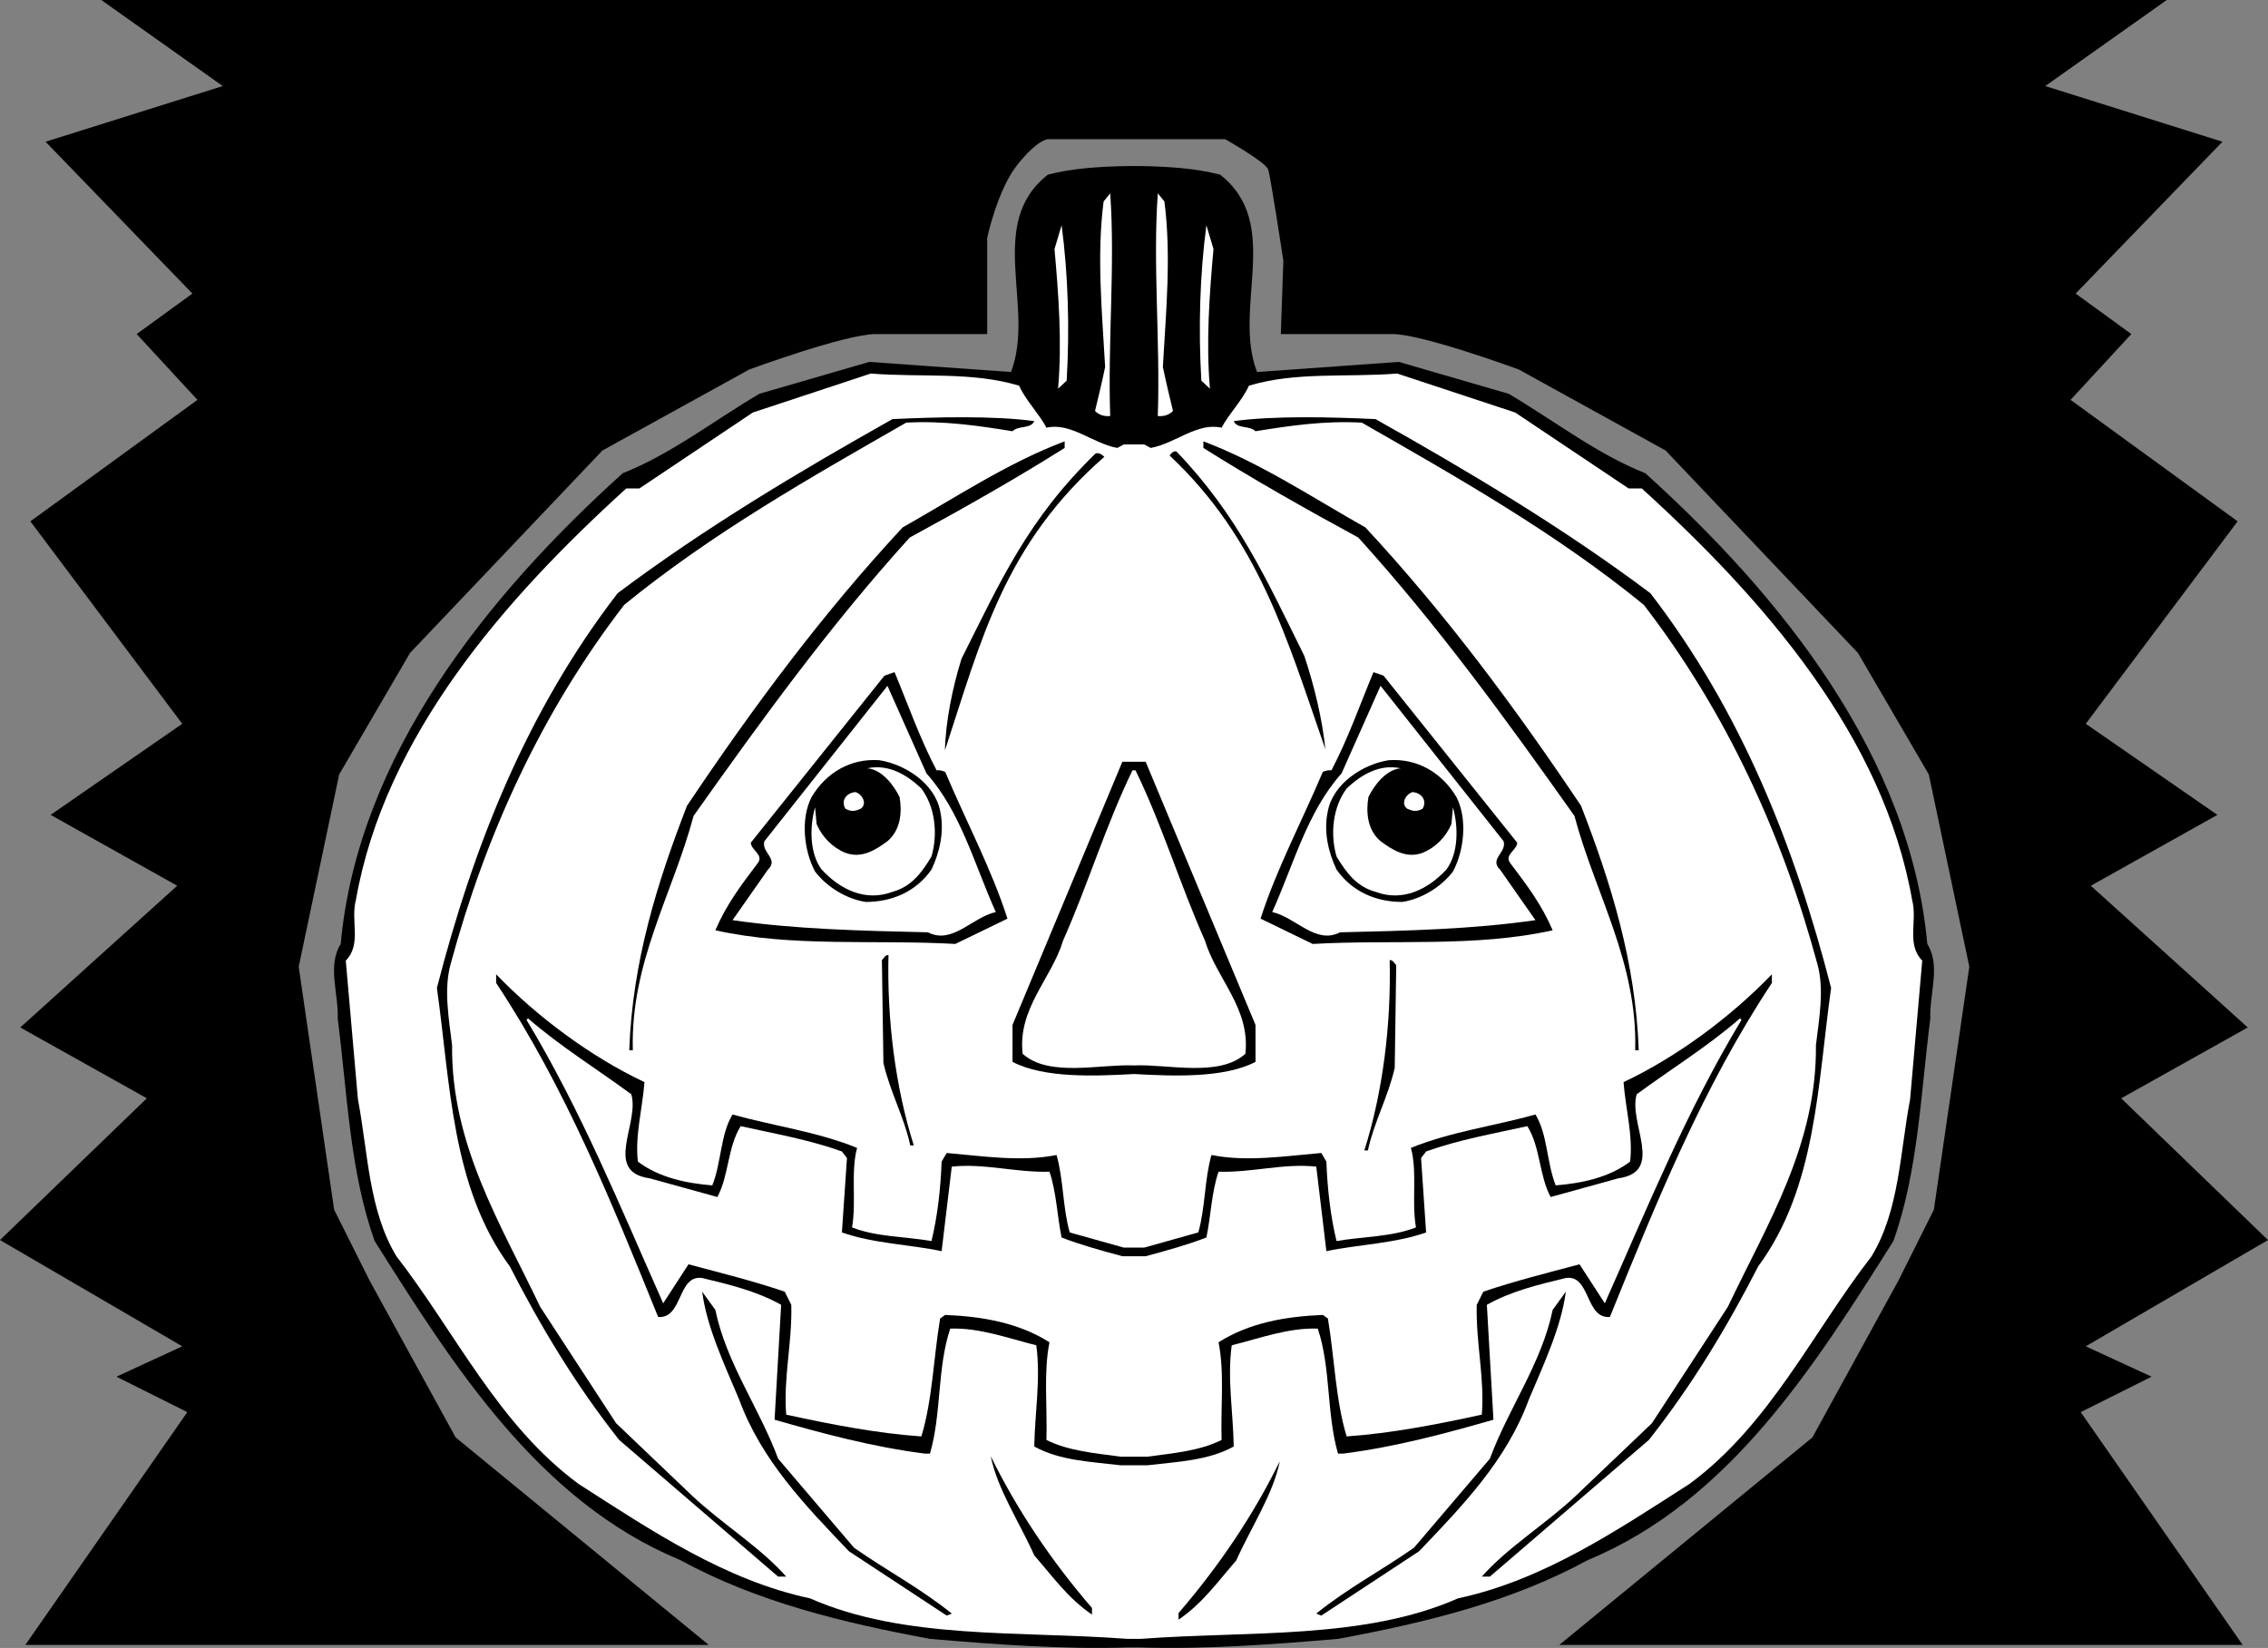
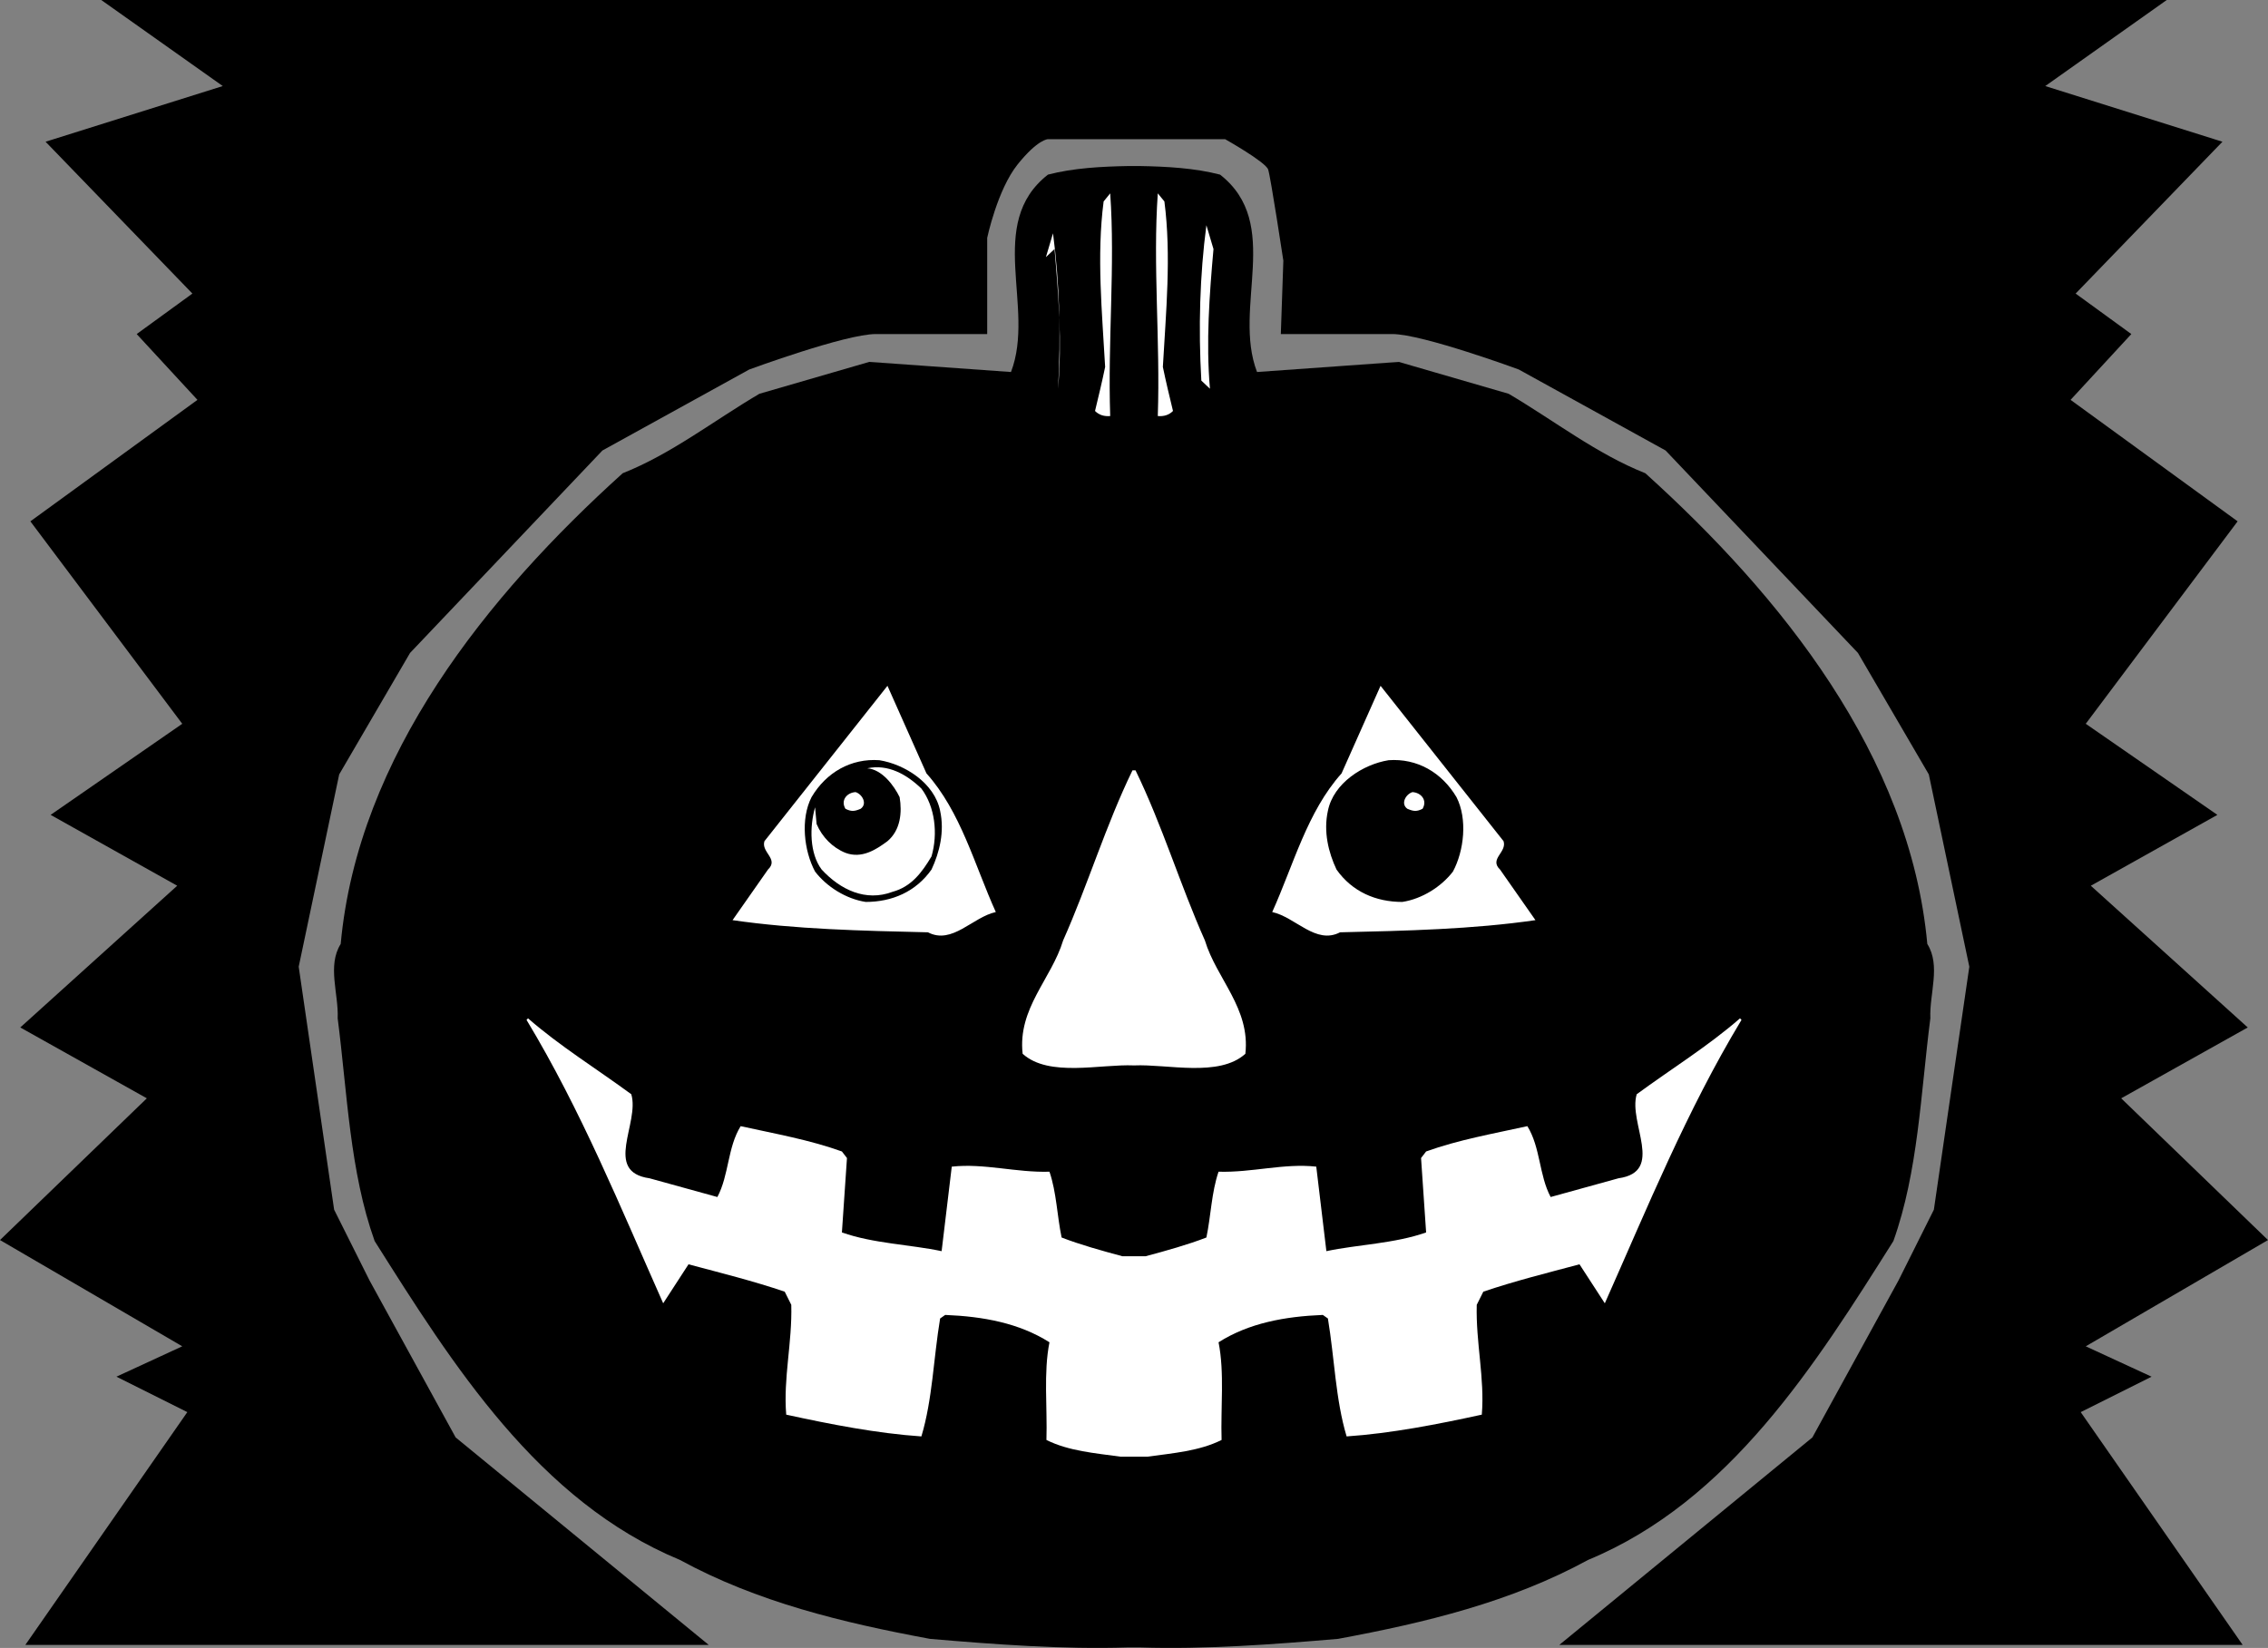
<svg xmlns="http://www.w3.org/2000/svg" width="358.402" height="260.474">
  <rect width="100%" height="100%" fill="#808080" stroke="none" />
  <path d="M178.164 260.402c-10.16.32-20.96-.48-31.203-1.359-13.84-2.563-27.36-5.84-39.52-12.48-22.398-9.282-35.918-30.88-48.238-50.399-3.922-10.96-4.32-23.363-5.84-35.203.16-3.918-1.68-8.32.477-11.758 2.723-29.762 23.203-55.121 44.562-74.402 7.68-3.04 14.399-8.32 21.602-12.559l17.36-5.039 22.398 1.598c3.922-10.238-4.078-23.438 5.84-31.2 4-1.038 8.402-1.28 12.8-1.359h1.602c4.398.078 8.797.32 12.797 1.36 9.922 7.761 1.922 20.96 5.84 31.199l22.402-1.598 17.36 5.04c7.199 4.237 13.921 9.519 21.6 12.558 21.36 19.281 41.84 44.64 44.56 74.402 2.16 3.438.32 7.84.48 11.758-1.52 11.84-1.922 24.242-5.84 35.203-12.32 19.52-25.84 41.117-48.242 50.399-12.16 6.64-25.68 9.917-39.52 12.48-10.238.879-21.039 1.68-31.199 1.36h-2.078" />
  <path fill="#fff" d="M184.004 31.84c1.117 8.562.238 17.601-.242 26.16.48 2.32 1.039 4.64 1.601 6.96-.64.642-1.441.88-2.402.802.402-11.922-.797-23.84 0-35.2l1.043 1.278m7.758 7.523c-.64 7.2-1.2 14.719-.559 22.078l-1.36-1.28c-.48-8.24-.241-16.72.798-24.56l1.12 3.762" />
-   <path fill="#fff" d="M180.242 259.043c17.04-1.281 35.281.16 50.16-6.402 13.442-2.88 24.961-10.637 36.563-18.079 12.719-9.359 19.437-23.921 28.797-36 4.402-7.28 4.48-16.398 6.082-24.8l1.918-21.922c-2.559-2.637-.719-6.238-1.598-9.598-4.562-25.922-23.441-47.52-42.723-65.039h-2.078l-17.922-12-18.64-6.16c-8.16.637-16-.32-23.438 1.918-1.039 2.32-3.199 4.48-4.32 6.64-3.84-.878-7.281 2.481-11.2 3.2l-1.042-.559h-3.2l-1.039.559c-3.921-.719-7.359-4.078-11.199-3.2-1.12-2.16-3.281-4.32-4.32-6.64-7.441-2.238-15.281-1.281-23.441-1.918l-18.641 6.16-17.918 12h-2.082c-19.277 17.52-38.16 39.117-42.719 65.04-.879 3.359.961 6.96-1.601 9.597l1.922 21.922c1.601 8.402 1.68 17.52 6.078 24.8 9.363 12.079 16.082 26.641 28.8 36 11.602 7.442 23.121 15.2 36.563 18.079 14.879 6.562 33.117 5.12 50.16 6.402h2.078" />
-   <path fill="#fff" d="M174.402 31.84c-1.12 8.562-.238 17.601.239 26.16-.477 2.32-1.04 4.64-1.598 6.96.64.642 1.437.88 2.398.802-.398-11.922.801-23.84 0-35.2l-1.039 1.278m-7.762 7.523c.641 7.2 1.204 14.719.563 22.078l1.36-1.28c.48-8.24.238-16.72-.801-24.56l-1.121 3.762" />
+   <path fill="#fff" d="M174.402 31.84c-1.12 8.562-.238 17.601.239 26.16-.477 2.32-1.04 4.64-1.598 6.96.64.642 1.437.88 2.398.802-.398-11.922.801-23.84 0-35.2l-1.039 1.278m-7.762 7.523c.641 7.2 1.204 14.719.563 22.078c.48-8.24.238-16.72-.801-24.56l-1.121 3.762" />
  <path d="M141.043 66.242c-14.8 8.32-29.68 17.2-43.441 27.52-14.399 18.718-22.801 40-28.559 62.398 2.16 15.363 2.32 31.524 11.52 44.004 4.878 9.52 10.398 18.719 17.28 27.438l25.118 21.601h1.281c-4.078-4.64-10.238-8.402-14.879-12.8l-12-11.442-12-18.399c-6.242-13.12-14.082-25.601-13.922-41.359-.48-4.082-1.359-8.723-.238-12.8 5.52-20.403 14.32-39.762 27.438-56.801 13.921-11.36 29.363-20.082 44.562-28.801 5.918-.32 11.36.48 16.8 1.36.958-.958 2.88-.321 3.438-1.598-6.48-.883-15.437-.641-22.398-.32" />
-   <path d="M142.64 83.363c-12.636 13.598-23.68 28.477-34.077 44-4.72 12.16-8.641 24.719-9.122 38.64h.563c-.402-13.843 6.32-24.722 9.598-37.042 10.878-15.36 21.68-30.238 34.16-44 8.242-4.48 16.48-9.121 24.48-14.16v-1.04c-8.96 3.36-17.36 8.962-25.601 13.602m30.507-11.703c-10.78 10.457-15.082 20.297-21.203 32.457-1.457 4.649-2.527 10.07-2.62 14.485 5.73-17.43 9.35-32.536 25.187-46.399-.196-.156-.68-.7-1.364-.543" />
  <path d="M118.64 133.203c.083 1.2 2.083 1.918 1.122 3.2-2.719 3.597-4.961 6.558-6.719 10.64 12.16 2.719 25.281 1.437 37.918 2.16l8.242-4c-2.48-7.762-6.562-15.441-9.84-23.203-.48-.16-.883-.32-1.36-.238-2.64-5.04-4.48-10.32-6.64-15.52l-1.601.559-21.121 26.402" />
  <path fill="#fff" d="M120.8 132.96c-.558 1.763 2.321 2.802.563 4.481l-5.601 8c9.922 1.442 20.402 1.68 30.879 1.922 3.84 2 7.043-2.402 10.722-3.203-3.36-7.437-5.52-15.84-10.96-21.918l-6.16-13.84-19.442 24.559" />
  <path d="M128.242 126c-1.762 3.441-1.199 8.48.559 11.762 1.84 2.398 4.883 4.32 8 4.8 4.16 0 7.922-1.601 10.402-5.12 1.277-2.72 2.078-6 1.36-9.282-.88-4.398-5.602-7.36-9.602-8-4.48-.32-8.399 1.922-10.719 5.84" />
  <path fill="#fff" d="M137.043 121.441c2.32.16 4.238 2.72 5.121 4.559.399 2.402.16 5.203-1.922 6.96-1.84 1.364-4.078 2.802-6.64 1.84-2-.8-3.68-2.476-4.559-4.558l-.242-2.64c-.88 3.12-.88 7.28 1.043 9.84 2.957 3.199 6.957 5.12 11.199 3.519 2.96-.8 4.64-3.04 6.16-5.598 1.04-3.601.559-7.843-1.601-10.722-2.32-2.239-5.278-3.918-8.559-3.2" />
  <path fill="#fff" d="M133.602 127.84c.96.48 1.441.402 2.402 0 1.117-.797.238-2.32-.8-2.637-1.36.078-2.403 1.277-1.602 2.637" />
  <path d="m139.363 151.762.239 16.242c1.039 4.558 3.28 8.558 4.242 13.039h.558c-2.96-9.36-4.238-20-4-30.082-.48-.078-.718.48-1.039.8" />
  <path d="m177.602 197.203-8.559-2.402c-1.121-3.918-.961-8.32-2.082-12.238-5.598 1.12-11.758.16-17.36-.32l-.8 1.359c-.16 4.32-.637 8.562-1.598 12.562-4.16-.723-8.723-.64-12.562-2.16.722-4-.239-8.723.8-12.563-6.238-2.558-13.437-3.52-19.68-5.28-1.917 3.12-1.757 7.6-3.198 11.202-4-.32-8.399-1.199-11.762-3.761-.477-4.16.722-8.32 1.043-12.559-8.48-4-16.961-10.32-23.442-17.043v1.363c10.961 16.559 18.239 34.64 25.602 52.801 3.918.316 3.039-6.723 6.957-6.16 4.32 1.039 8.64 2.078 12.48 4.238l-1.039 18.16c7.52 2.16 15.52 4.32 23.762 5.36h.797c1.84-6.32 1.121-13.598 3.203-19.758 4.637-.16 9.117 1.52 13.598 2.637.718 5.363-.239 10.722-.32 16 4.081 2.242 8.96 2.402 13.601 2.96h4.32c4.64-.558 9.52-.718 13.598-2.96-.078-5.278-1.04-10.637-.32-16 4.48-1.118 8.96-2.797 13.601-2.637 2.082 6.16 1.36 13.437 3.2 19.758h.8c8.238-1.04 16.238-3.2 23.762-5.36l-1.043-18.16c3.84-2.16 8.16-3.199 12.48-4.238 3.922-.563 3.04 6.476 6.961 6.16 7.36-18.16 14.641-36.242 25.602-52.8V154c-6.48 6.723-14.961 13.043-23.442 17.043.32 4.238 1.52 8.398 1.04 12.559-3.36 2.562-7.758 3.441-11.758 3.761-1.442-3.601-1.281-8.082-3.203-11.203-6.239 1.762-13.438 2.723-19.68 5.281 1.043 3.84.082 8.563.8 12.563-3.84 1.52-8.398 1.437-12.558 2.16-.96-4-1.441-8.242-1.601-12.562l-.801-1.36c-5.598.48-11.758 1.442-17.36.32-1.117 3.918-.96 8.32-2.078 12.239l-8.562 2.402h-3.2" />
  <path d="M116.8 221.203c3.524 9.598 10.403 16.719 17.364 24l15.438 10.16.8-.32c-4.96-4-10.16-6.719-15.441-10.402l-12-14.079c-2.957-8-8.16-15.039-9.918-23.519l-2.082-2.879c.723 5.598 3.52 11.52 5.84 17.04M217.363 66.242c14.801 8.32 29.68 17.2 43.438 27.52 14.402 18.718 22.8 40 28.562 62.398-2.16 15.363-2.32 31.524-11.52 44.004-4.878 9.52-10.402 18.719-17.28 27.438l-25.122 21.601h-1.277c4.078-4.64 10.238-8.402 14.879-12.8l12-11.442 12-18.399c6.238-13.12 14.078-25.601 13.922-41.359.476-4.082 1.36-8.723.238-12.8-5.52-20.403-14.32-39.762-27.441-56.801-13.918-11.36-29.36-20.082-44.559-28.801-5.922-.32-11.36.48-16.8 1.36-.962-.958-2.88-.321-3.442-1.598 6.48-.883 15.441-.641 22.402-.32" />
  <path d="M215.762 83.363c12.64 13.598 23.68 28.477 34.082 44 4.719 12.16 8.636 24.719 9.117 38.64h-.559c.399-13.843-6.32-24.722-9.601-37.042-10.88-15.36-21.68-30.238-34.16-44-8.239-4.48-16.477-9.121-24.477-14.16v-1.04c8.957 3.36 17.36 8.962 25.598 13.602m-29.864-12.011c9.696 10.078 14.22 20.195 20.22 32.324 1.57 4.691 2.886 10.207 3.32 14.746-6.11-17.578-10.497-33.164-24.61-46.422.145-.172.5-.762 1.07-.648" />
  <path d="M239.762 133.203c-.078 1.2-2.078 1.918-1.121 3.2 2.722 3.597 4.96 6.558 6.722 10.64-12.16 2.719-25.281 1.437-37.922 2.16l-8.238-4c2.48-7.762 6.559-15.441 9.84-23.203.48-.16.879-.32 1.36-.238 2.64-5.04 4.48-10.32 6.64-15.52l1.598.559 21.12 26.402" />
  <path fill="#fff" d="M237.602 132.96c.562 1.763-2.32 2.802-.559 4.481l5.598 8c-9.918 1.442-20.399 1.68-30.88 1.922-3.84 2-7.038-2.402-10.718-3.203 3.36-7.437 5.52-15.84 10.96-21.918l6.161-13.84 19.438 24.559" />
  <path d="M230.164 126c1.758 3.441 1.2 8.48-.562 11.762-1.84 2.398-4.88 4.32-8 4.8-4.16 0-7.918-1.601-10.399-5.12-1.281-2.72-2.082-6-1.36-9.282.88-4.398 5.598-7.36 9.598-8 4.48-.32 8.403 1.922 10.723 5.84" />
-   <path fill="#fff" d="M221.363 121.441c-2.32.16-4.242 2.72-5.12 4.559-.4 2.402-.161 5.203 1.921 6.96 1.84 1.364 4.078 2.802 6.637 1.84 2-.8 3.68-2.476 4.562-4.558l.239-2.64c.878 3.12.878 7.28-1.04 9.84-2.96 3.199-6.96 5.12-11.199 3.519-2.96-.8-4.64-3.04-6.16-5.598-1.039-3.601-.562-7.843 1.598-10.722 2.32-2.239 5.281-3.918 8.562-3.2" />
  <path fill="#fff" d="M224.8 127.84c-.956.48-1.437.402-2.398 0-1.12-.797-.238-2.32.801-2.637 1.36.078 2.399 1.277 1.598 2.637" />
-   <path d="m220.64 152.563-.238 16.238c-1.039 4.562-3.28 8.562-4.238 13.039h-.562c2.96-9.36 4.242-20 4-30.078.48-.082.722.48 1.039.8m20.961 68.641c-3.52 9.598-10.399 16.719-17.36 24l-15.441 10.16-.797-.32c4.957-4 10.16-6.719 15.437-10.402l12-14.079c2.961-8 8.16-15.039 9.922-23.519l2.078-2.879c-.718 5.598-3.52 11.52-5.84 17.04m-46.238 25.436c-3.12 3.602-5.36 6.801-9.12 9.364v-1.043c6.48-7.52 11.839-15.52 16-24-1.04 5.203-4.56 10.48-6.88 15.68m-18-126.239-17.36 41.602v5.836c5.04 2.64 13.278 2.242 19.2 1.922 5.918.32 14.16.718 19.2-1.922v-5.836l-17.36-41.602h-3.68m-13.922 125.442c3.121 3.597 5.36 6.797 9.121 9.36v-1.04c-6.48-7.523-11.84-15.523-16-24 1.04 5.2 4.56 10.477 6.88 15.68" />
  <path fill="#fff" d="M177.363 198.563c-3.281-.88-6.722-1.84-9.601-2.961-.719-3.438-.801-7.122-1.918-10.399-5.281.16-10.32-1.363-15.442-.8l-1.601 13.359c-4.88-1.04-10.797-1.2-15.758-2.961l.8-11.758-.8-1.04c-5.121-1.843-10.563-2.8-16-4-2.082 3.36-1.84 7.759-3.68 11.2l-10.722-2.96c-7.36-1.04-1.52-8.72-2.88-13.282-5.437-4-11.28-7.598-16.32-12l-.238.242c8.64 14.32 14.879 29.68 21.598 44.8l4-6.163c5.12 1.363 10.242 2.64 15.203 4.324l1.039 2.078c.16 6-1.281 11.602-.8 17.36 6.96 1.52 14.32 2.96 21.359 3.441 1.761-5.84 1.921-12.402 2.96-18.64l.801-.563c6 .242 11.68 1.281 16.48 4.324-.96 4.797-.32 10.316-.48 15.438 3.52 1.761 7.68 2.082 11.68 2.64h4.32c4-.558 8.16-.879 11.68-2.64-.16-5.122.48-10.641-.48-15.438 4.8-3.043 10.48-4.082 16.48-4.324l.8.562c1.04 6.239 1.2 12.801 2.958 18.641 7.043-.48 14.402-1.922 21.363-3.441.477-5.758-.96-11.36-.8-17.36l1.038-2.078c4.961-1.684 10.078-2.96 15.2-4.324l4 6.164c6.722-15.121 12.96-30.48 21.601-44.8l-.238-.243c-5.043 4.402-10.883 8-16.324 12-1.36 4.562 4.48 12.242-2.88 13.281l-10.718 2.961c-1.84-3.441-1.602-7.84-3.68-11.2-5.441 1.2-10.883 2.157-16 4l-.8 1.04.8 11.758c-4.96 1.762-10.883 1.922-15.761 2.96l-1.598-13.359c-5.121-.562-10.16.961-15.442.801-1.12 3.277-1.199 6.961-1.921 10.399-2.88 1.12-6.317 2.082-9.598 2.96h-3.68" />
  <path fill="#fff" d="M179.441 121.762c4.243 8.718 7.04 18.078 10.961 26.879 1.84 6.082 7.2 10.722 6.399 17.921-4.16 3.762-12.32 1.598-17.598 1.84-5.281-.242-13.441 1.922-17.601-1.84-.801-7.199 4.562-11.84 6.402-17.921 3.918-8.801 6.719-18.16 10.957-26.88h.48" />
  <path d="M202.402 52.8h17.602c4.797 0 20 5.602 20 5.602l23.2 12.801 30.398 32 11.199 19.2 6.402 30.398-5.601 38.402-5.598 11.2-13.602 24.8-40 32.8h108l-25.597-36.8 11.199-5.601-10.402-4.801 28.8-16.797-23.199-22.402 20-11.2-24.8-22.402 20-11.2-20.801-14.398 24-32-26.399-19.199 9.602-10.402-8.801-6.399 23.2-24-28-8.8L342.401 0H16l19.203 13.602-28 8.8 23.2 24-8.801 6.399 9.601 10.402-26.402 19.2 24 32L8 128.8 28.004 140l-24.8 22.402 20 11.2L0 196.004 28.8 212.8l-10.398 4.8 11.2 5.602L4 260.003h108.004l-40-32.8-13.602-24.8-5.601-11.2-5.598-38.402 6.399-30.399L64.8 103.203l30.402-32 23.2-12.8s15.199-5.602 20-5.602h17.6V37.6s1.601-7.6 4.8-11.6c3.203-4 4.8-4 4.8-4h28s6.403 3.602 6.801 4.8c.399 1.2 2.399 14.403 2.399 14.403l-.399 11.598" />
</svg>